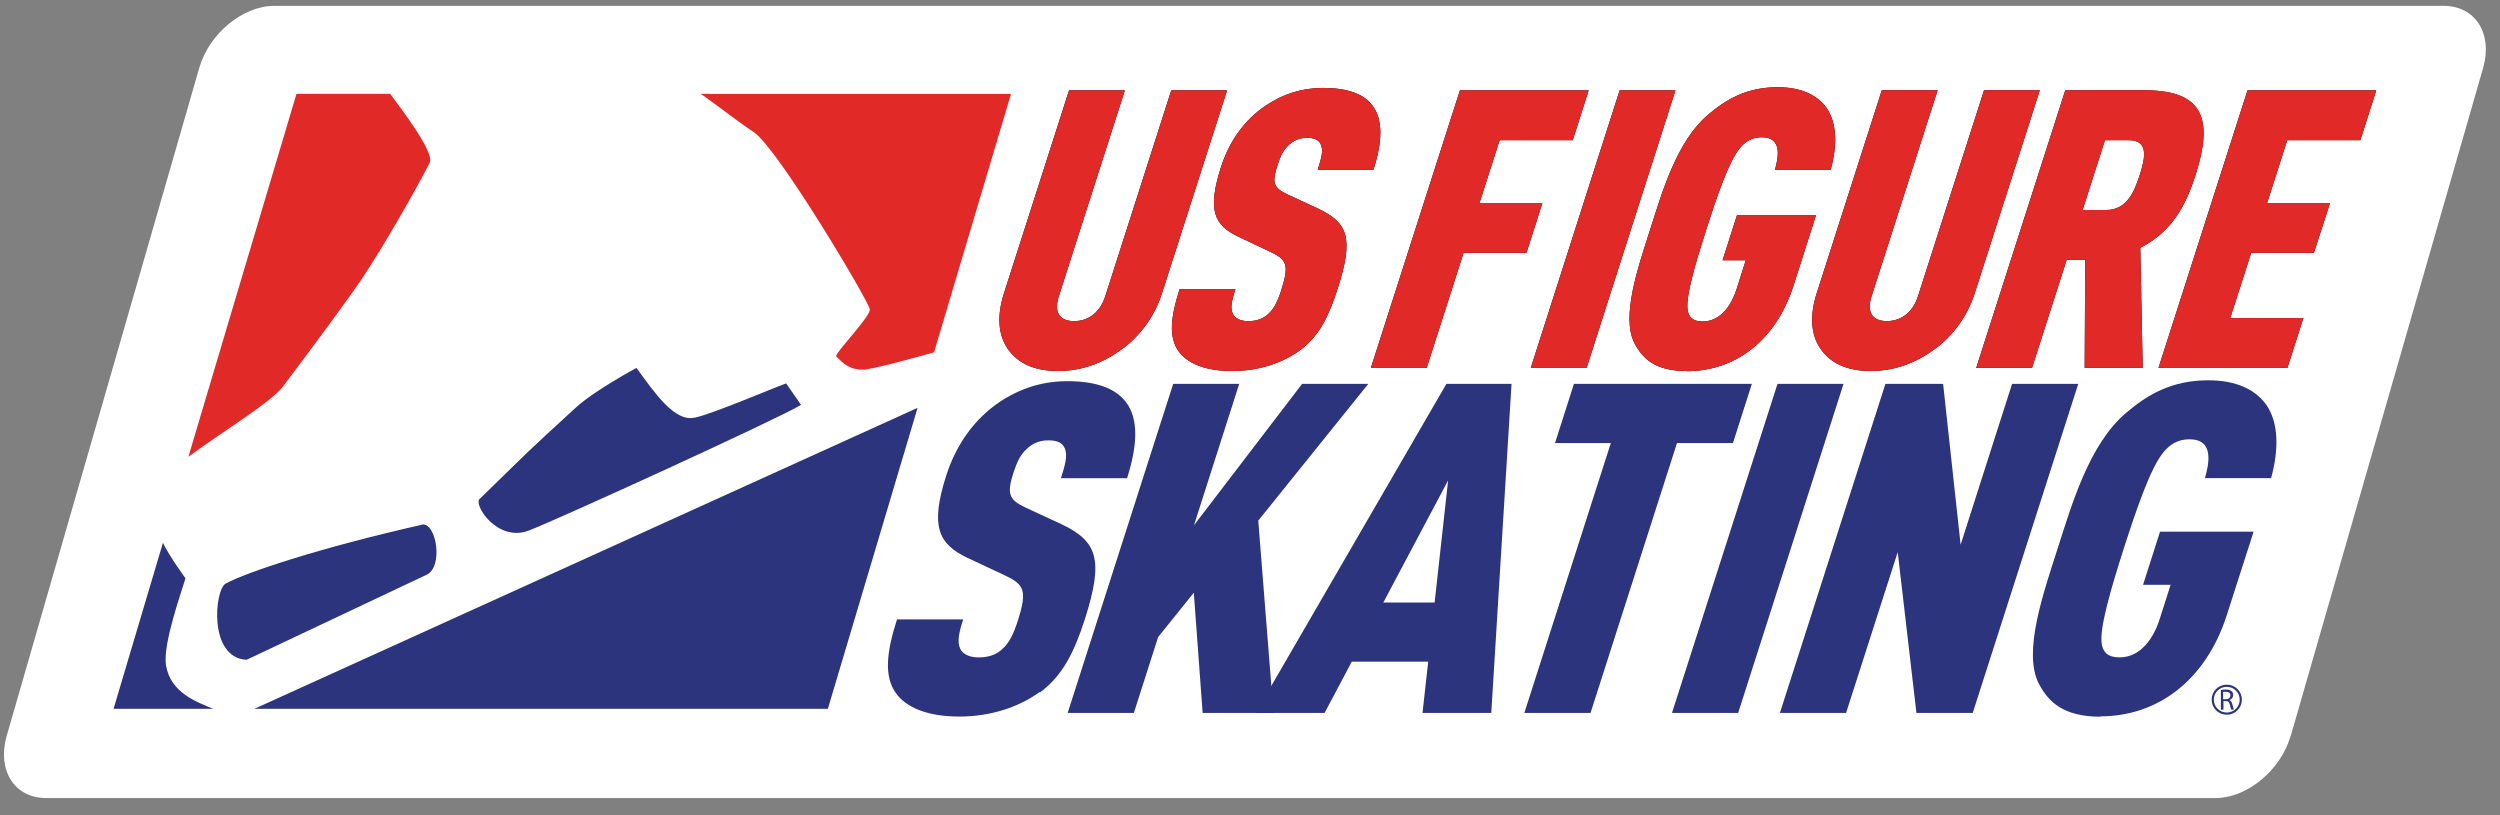
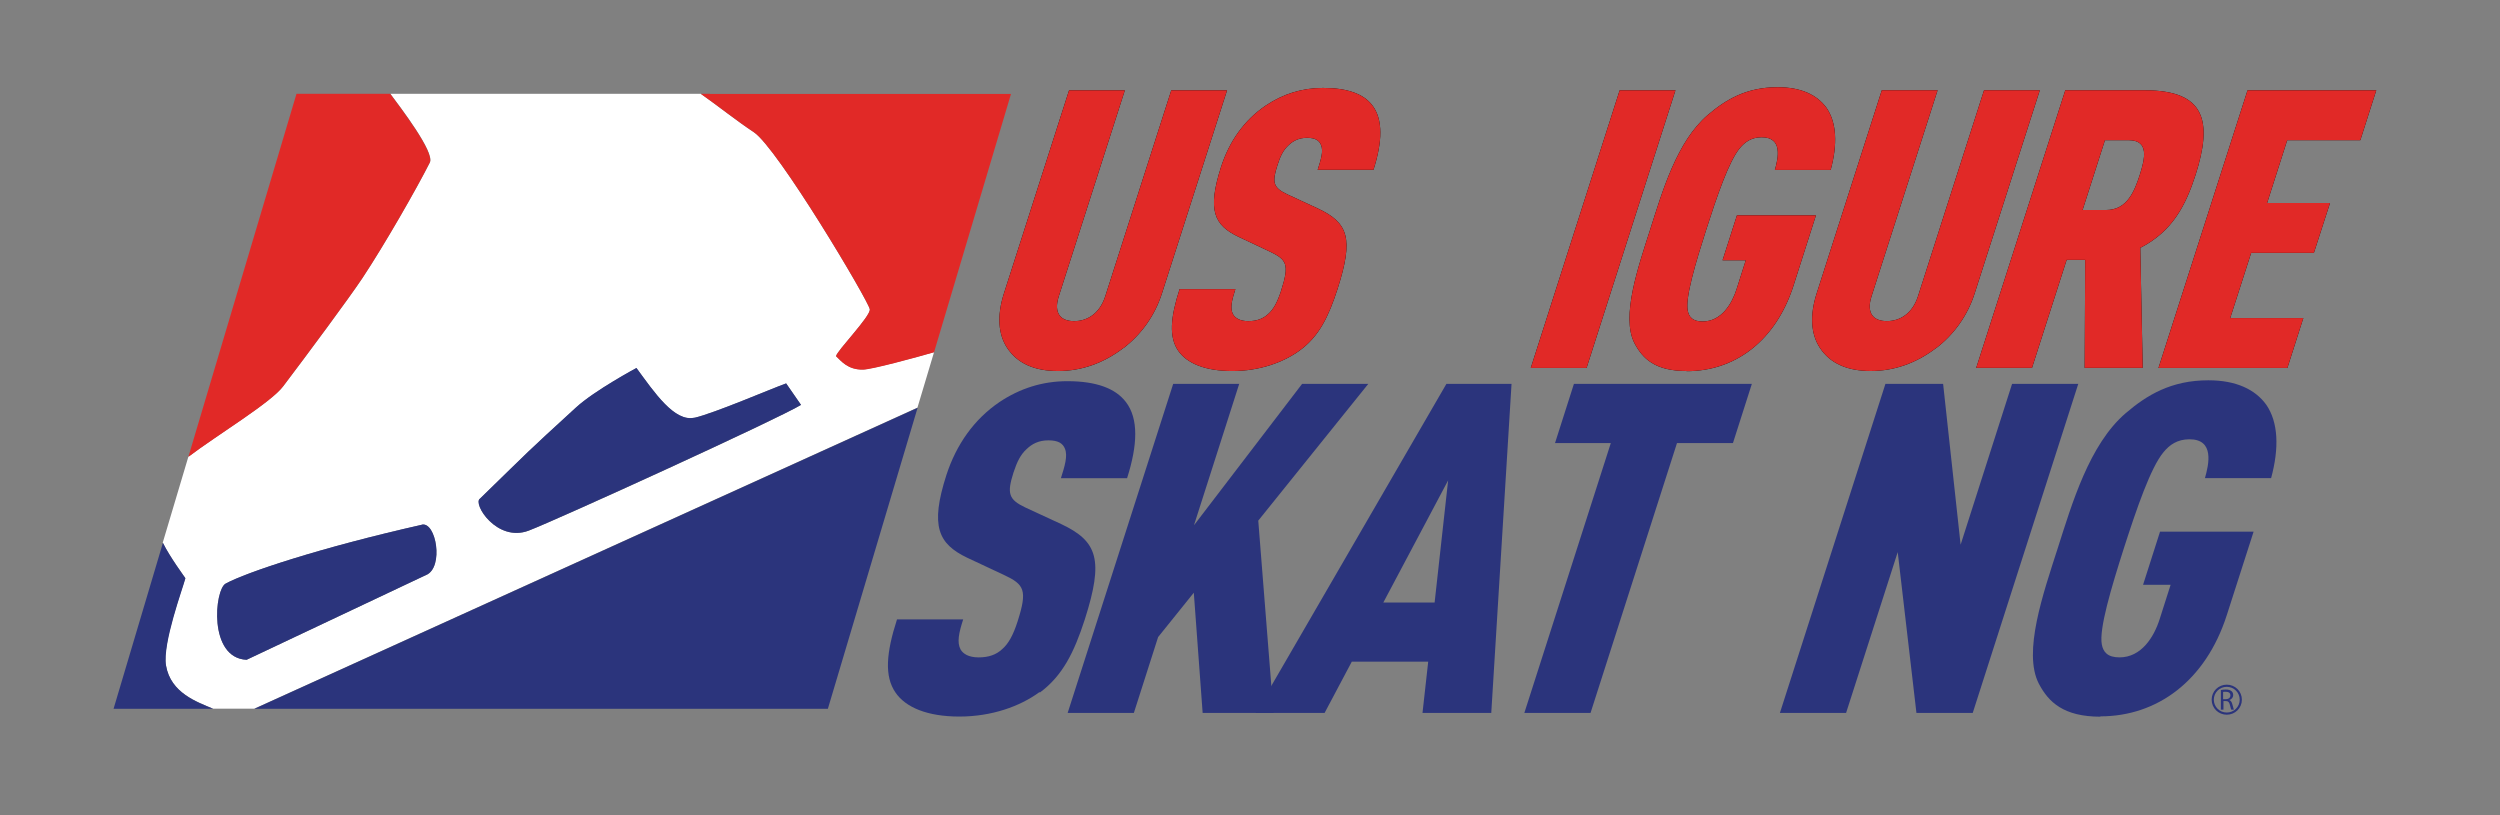
<svg xmlns="http://www.w3.org/2000/svg" width="138" height="45" viewBox="0 0 138 45" fill="none">
  <rect x="0" y="0" width="138" height="45" fill="#808080" stroke="none" />
-   <path d="M126.436 40.636C125.891 42.525 124.036 44.053 122.295 44.053H2.547C0.797 44.053 -0.169 42.525 0.366 40.636L11.001 3.742C11.546 1.853 13.402 0.324 15.142 0.324H134.891C136.641 0.324 137.607 1.853 137.071 3.742L126.446 40.636H126.436Z" fill="white" />
  <path d="M62.015 19.208C60.924 20.044 59.7 20.48 58.4 20.48C57.099 20.48 56.152 20.053 55.597 19.208C55.1 18.458 55.024 17.423 55.416 16.199L59.012 4.986H62.091L58.447 16.351C58.132 17.338 58.591 17.727 59.289 17.727C59.987 17.727 60.695 17.338 61.011 16.351L64.654 4.986H67.734L64.138 16.199C63.746 17.423 63 18.458 62.024 19.208" fill="black" />
  <path d="M71.75 19.341C70.842 20.006 69.522 20.481 68.02 20.481C66.519 20.481 65.515 20.053 65.036 19.36C64.52 18.61 64.606 17.528 65.113 15.961H68.192C67.992 16.588 67.886 17.034 68.068 17.357C68.183 17.547 68.431 17.727 68.9 17.727C69.369 17.727 69.723 17.594 70 17.338C70.296 17.082 70.516 16.674 70.717 16.047C71.186 14.585 71.033 14.329 70.067 13.873L68.374 13.075C67.016 12.43 66.633 11.613 67.399 9.221C67.858 7.797 68.69 6.619 69.876 5.822C70.813 5.195 71.855 4.854 73.032 4.854C74.399 4.854 75.289 5.195 75.757 5.822C76.35 6.6 76.312 7.825 75.815 9.373H72.735C72.907 8.831 73.07 8.338 72.917 7.996C72.821 7.759 72.611 7.607 72.152 7.607C71.693 7.607 71.377 7.778 71.129 8.015C70.851 8.271 70.679 8.594 70.516 9.116C70.201 10.085 70.287 10.36 71.062 10.73L72.745 11.509C74.438 12.306 74.725 13.17 73.835 15.943C73.338 17.49 72.802 18.572 71.75 19.341Z" fill="black" />
-   <path d="M82.778 7.74L81.668 11.205H85.14L84.26 13.958H80.788L78.751 20.31H75.672L80.588 4.986H87.694L86.814 7.74H82.778Z" fill="black" />
  <path d="M84.499 20.31L89.405 4.986H92.485L87.579 20.31H84.499Z" fill="black" />
  <path d="M93.096 20.48C91.356 20.48 90.667 19.787 90.227 18.951C89.462 17.489 90.438 14.707 91.097 12.647C91.757 10.577 92.561 7.805 94.273 6.343C95.258 5.508 96.386 4.814 98.127 4.814C99.428 4.814 100.307 5.242 100.824 5.954C101.388 6.77 101.436 7.976 101.053 9.381H97.974C98.156 8.735 98.423 7.577 97.247 7.577C96.683 7.577 96.319 7.834 96.032 8.185C95.439 8.897 94.78 10.815 94.187 12.666C93.594 14.517 93.02 16.435 93.163 17.147C93.23 17.489 93.421 17.745 93.986 17.745C95.009 17.745 95.593 16.796 95.86 15.96L96.367 14.365H95.086L95.879 11.887H100.24L98.997 15.78C98.012 18.837 95.755 20.489 93.106 20.489" fill="black" />
  <path d="M106.878 19.206C105.788 20.042 104.564 20.479 103.263 20.479C101.962 20.479 101.015 20.051 100.461 19.206C99.963 18.456 99.887 17.422 100.279 16.197L103.875 4.984H106.955L103.311 16.349C102.995 17.336 103.454 17.725 104.152 17.725C104.85 17.725 105.558 17.336 105.874 16.349L109.518 4.984H112.597L109.001 16.197C108.609 17.422 107.863 18.456 106.888 19.206" fill="black" />
  <path d="M117.493 7.738H116.193L114.959 11.592H116.26C117.427 11.592 117.828 10.538 118.115 9.655C118.392 8.772 118.66 7.738 117.493 7.738ZM115.074 20.308L115.103 14.345H114.079L112.166 20.308H109.087L114.003 4.984H118.402C121.759 4.984 122.132 6.722 121.195 9.655C120.669 11.288 119.942 12.76 118.144 13.681L118.278 20.308H115.074Z" fill="black" />
  <path d="M119.148 20.31L124.064 4.986H131.17L130.29 7.74H126.254L125.145 11.205H128.617L127.727 13.958H124.265L123.108 17.556H127.144L126.264 20.31H119.148Z" fill="black" />
  <path d="M62.015 19.208C60.924 20.044 59.7 20.48 58.4 20.48C57.099 20.48 56.152 20.053 55.597 19.208C55.1 18.458 55.024 17.423 55.416 16.199L59.012 4.986H62.091L58.447 16.351C58.132 17.338 58.591 17.727 59.289 17.727C59.987 17.727 60.695 17.338 61.011 16.351L64.654 4.986H67.734L64.138 16.199C63.746 17.423 63 18.458 62.024 19.208" fill="#E12927" />
  <path d="M71.75 19.341C70.842 20.006 69.522 20.481 68.02 20.481C66.519 20.481 65.515 20.053 65.036 19.36C64.52 18.61 64.606 17.528 65.113 15.961H68.192C67.992 16.588 67.886 17.034 68.068 17.357C68.183 17.547 68.431 17.727 68.9 17.727C69.369 17.727 69.723 17.594 70 17.338C70.296 17.082 70.516 16.674 70.717 16.047C71.186 14.585 71.033 14.329 70.067 13.873L68.374 13.075C67.016 12.43 66.633 11.613 67.399 9.221C67.858 7.797 68.69 6.619 69.876 5.822C70.813 5.195 71.855 4.854 73.032 4.854C74.399 4.854 75.289 5.195 75.757 5.822C76.35 6.6 76.312 7.825 75.815 9.373H72.735C72.907 8.831 73.07 8.338 72.917 7.996C72.821 7.759 72.611 7.607 72.152 7.607C71.693 7.607 71.377 7.778 71.129 8.015C70.851 8.271 70.679 8.594 70.516 9.116C70.201 10.085 70.287 10.36 71.062 10.73L72.745 11.509C74.438 12.306 74.725 13.17 73.835 15.943C73.338 17.49 72.802 18.572 71.75 19.341Z" fill="#E12927" />
-   <path d="M82.778 7.74L81.668 11.205H85.14L84.26 13.958H80.788L78.751 20.31H75.672L80.588 4.986H87.694L86.814 7.74H82.778Z" fill="#E12927" />
  <path d="M84.499 20.31L89.405 4.986H92.485L87.579 20.31H84.499Z" fill="#E12927" />
  <path d="M93.096 20.48C91.356 20.48 90.667 19.787 90.227 18.951C89.462 17.489 90.438 14.707 91.097 12.647C91.757 10.577 92.561 7.805 94.273 6.343C95.258 5.508 96.386 4.814 98.127 4.814C99.428 4.814 100.307 5.242 100.824 5.954C101.388 6.77 101.436 7.976 101.053 9.381H97.974C98.156 8.735 98.423 7.577 97.247 7.577C96.683 7.577 96.319 7.834 96.032 8.185C95.439 8.897 94.78 10.815 94.187 12.666C93.594 14.517 93.02 16.435 93.163 17.147C93.23 17.489 93.421 17.745 93.986 17.745C95.009 17.745 95.593 16.796 95.86 15.96L96.367 14.365H95.086L95.879 11.887H100.24L98.997 15.78C98.012 18.837 95.755 20.489 93.106 20.489" fill="#E12927" />
  <path d="M106.878 19.206C105.788 20.042 104.564 20.479 103.263 20.479C101.962 20.479 101.015 20.051 100.461 19.206C99.963 18.456 99.887 17.422 100.279 16.197L103.875 4.984H106.955L103.311 16.349C102.995 17.336 103.454 17.725 104.152 17.725C104.85 17.725 105.558 17.336 105.874 16.349L109.518 4.984H112.597L109.001 16.197C108.609 17.422 107.863 18.456 106.888 19.206" fill="#E12927" />
  <path d="M117.493 7.738H116.193L114.959 11.592H116.26C117.427 11.592 117.828 10.538 118.115 9.655C118.392 8.772 118.66 7.738 117.493 7.738ZM115.074 20.308L115.103 14.345H114.079L112.166 20.308H109.087L114.003 4.984H118.402C121.759 4.984 122.132 6.722 121.195 9.655C120.669 11.288 119.942 12.76 118.144 13.681L118.278 20.308H115.074Z" fill="#E12927" />
  <path d="M119.148 20.31L124.064 4.986H131.17L130.29 7.74H126.254L125.145 11.205H128.617L127.727 13.958H124.265L123.108 17.556H127.144L126.264 20.31H119.148Z" fill="#E12927" />
  <path d="M57.376 38.206C56.305 38.994 54.736 39.554 52.958 39.554C51.179 39.554 49.983 39.042 49.429 38.225C48.817 37.333 48.912 36.06 49.515 34.19H53.168C52.929 34.931 52.814 35.462 53.025 35.852C53.158 36.08 53.455 36.288 54.019 36.288C54.584 36.288 54.995 36.136 55.32 35.833C55.674 35.529 55.932 35.045 56.171 34.304C56.726 32.567 56.544 32.263 55.406 31.731L53.398 30.791C51.791 30.022 51.332 29.054 52.24 26.225C52.785 24.544 53.771 23.139 55.176 22.19C56.286 21.449 57.529 21.041 58.916 21.041C60.532 21.041 61.584 21.449 62.148 22.19C62.856 23.111 62.799 24.563 62.215 26.396H58.562C58.763 25.759 58.954 25.171 58.782 24.763C58.667 24.478 58.419 24.307 57.873 24.307C57.328 24.307 56.965 24.506 56.668 24.791C56.334 25.095 56.142 25.484 55.942 26.092C55.578 27.241 55.674 27.573 56.592 28.01L58.581 28.93C60.59 29.88 60.934 30.896 59.882 34.19C59.289 36.023 58.648 37.304 57.405 38.225" fill="#2B347C" />
  <path d="M66.386 39.353L65.898 32.717L63.928 35.166L62.589 39.353H58.935L64.76 21.191H68.404L65.907 28.995L71.875 21.191H75.529L69.456 28.739L70.297 39.353H66.386Z" fill="#2B347C" />
  <path d="M79.937 26.517L76.36 33.258H79.191L79.937 26.517ZM78.522 39.353L78.837 36.524H74.619L73.118 39.353H69.311L79.841 21.191H83.437L82.318 39.353H78.512H78.522Z" fill="#2B347C" />
  <path d="M92.57 24.457L87.798 39.353H84.144L88.917 24.457H85.837L86.88 21.191H96.702L95.659 24.457H92.57Z" fill="#2B347C" />
-   <path d="M92.294 39.353L98.118 21.191H101.762L95.947 39.353H92.294Z" fill="#2B347C" />
  <path d="M105.787 39.353L104.754 30.477L101.904 39.353H98.251L104.075 21.191H107.26L108.226 30.068L111.066 21.191H114.72L108.895 39.353H105.787Z" fill="#2B347C" />
  <path d="M115.954 39.562C113.898 39.562 113.075 38.746 112.549 37.749C111.641 36.012 112.798 32.727 113.582 30.277C114.367 27.828 115.323 24.533 117.341 22.805C118.508 21.809 119.847 20.992 121.903 20.992C123.443 20.992 124.495 21.505 125.097 22.34C125.767 23.309 125.814 24.742 125.365 26.394H121.712C121.931 25.625 122.247 24.249 120.86 24.249C120.191 24.249 119.76 24.552 119.426 24.961C118.718 25.806 117.943 28.075 117.236 30.268C116.537 32.461 115.858 34.73 116.021 35.575C116.098 35.983 116.327 36.287 116.997 36.287C118.202 36.287 118.9 35.167 119.215 34.17L119.818 32.281H118.297L119.234 29.347H124.399L122.917 33.961C121.75 37.588 119.072 39.543 115.935 39.543" fill="#2B347C" />
  <path d="M122.725 38.594H122.869C123.022 38.594 123.118 38.509 123.118 38.385C123.118 38.243 123.012 38.186 122.859 38.186C122.792 38.186 122.745 38.186 122.716 38.195V38.594H122.725ZM122.582 38.091C122.659 38.072 122.754 38.062 122.859 38.062C123.012 38.062 123.108 38.091 123.185 38.157C123.242 38.205 123.271 38.281 123.271 38.366C123.271 38.509 123.175 38.604 123.06 38.642C123.146 38.68 123.194 38.756 123.223 38.87C123.261 39.021 123.29 39.126 123.309 39.173H123.165C123.165 39.173 123.118 39.05 123.089 38.907C123.051 38.756 122.993 38.699 122.869 38.699H122.735V39.173H122.592V38.091H122.582Z" fill="#2B347C" />
  <path d="M123.692 38.623C123.692 39.05 123.348 39.392 122.917 39.392C122.487 39.392 122.143 39.05 122.143 38.623C122.143 38.195 122.487 37.853 122.917 37.853C123.348 37.853 123.692 38.195 123.692 38.623Z" stroke="#2B347C" stroke-width="0.12" />
  <path d="M29.182 29.291C27.422 29.955 26.074 27.8 26.495 27.525C29.507 24.61 28.838 25.208 31.793 22.502C32.816 21.562 35.131 20.319 35.131 20.319C36.125 21.667 37.225 23.309 38.335 23.062C39.434 22.806 42.524 21.477 43.394 21.164L44.216 22.35C42.954 23.129 30.703 28.721 29.182 29.291ZM23.54 31.73L13.612 36.42C11.489 36.325 11.843 32.547 12.455 32.215C13.593 31.598 17.648 30.24 23.281 28.968C24.075 28.787 24.496 31.303 23.54 31.74M46.148 19.664C46.196 19.36 48.071 17.451 48.013 17.072C47.946 16.616 42.906 8.138 41.605 7.293C40.754 6.742 39.511 5.755 38.679 5.176H21.55C22.105 5.926 24.008 8.404 23.731 8.964C23.004 10.407 21.225 13.511 20.01 15.344C19.274 16.455 17.007 19.512 15.63 21.325C14.951 22.227 12.015 23.983 10.399 25.208L8.983 29.955C9.376 30.753 10.188 31.835 10.227 31.911C10.083 32.462 8.945 35.519 9.156 36.724C9.414 38.253 10.877 38.737 11.757 39.117H14.043L50.643 22.502L51.561 19.436C50.548 19.73 48.109 20.385 47.64 20.395C46.789 20.414 46.416 19.901 46.148 19.654" fill="white" />
  <path d="M14.042 39.126H15.027H45.698L50.614 22.635L50.652 22.512L14.042 39.126Z" fill="#2B347C" />
  <path d="M23.282 28.967C17.649 30.239 13.584 31.597 12.456 32.214C11.844 32.546 11.49 36.325 13.613 36.42L23.54 31.73C24.506 31.293 24.076 28.787 23.282 28.958" fill="#2B347C" />
  <path d="M38.336 23.052C37.236 23.309 36.126 21.666 35.132 20.309C35.132 20.309 32.817 21.552 31.794 22.492C28.839 25.198 29.498 24.6 26.495 27.524C26.075 27.79 27.423 29.954 29.183 29.29C30.704 28.711 42.955 23.119 44.217 22.35L43.395 21.163C42.534 21.476 39.445 22.805 38.336 23.062" fill="#2B347C" />
  <path d="M21.551 5.176H16.367L10.858 23.67L10.399 25.218C12.006 24.002 14.942 22.236 15.621 21.334C16.998 19.512 19.265 16.455 20.002 15.353C21.216 13.521 22.995 10.416 23.722 8.973C23.999 8.413 22.096 5.935 21.541 5.185" fill="#E12927" />
  <path d="M39.186 5.176H38.679C39.511 5.755 40.754 6.733 41.605 7.293C42.906 8.138 47.946 16.607 48.013 17.072C48.07 17.451 46.196 19.36 46.148 19.664C46.416 19.91 46.789 20.423 47.64 20.404C48.109 20.404 50.547 19.739 51.561 19.445L51.59 19.341L55.807 5.185H39.186V5.176Z" fill="#E12927" />
  <path d="M9.165 36.734C8.965 35.528 10.093 32.471 10.236 31.921C10.189 31.845 9.385 30.762 8.993 29.965L8.697 30.962L6.268 39.127H11.767C10.887 38.756 9.424 38.263 9.165 36.734Z" fill="#2B347C" />
</svg>